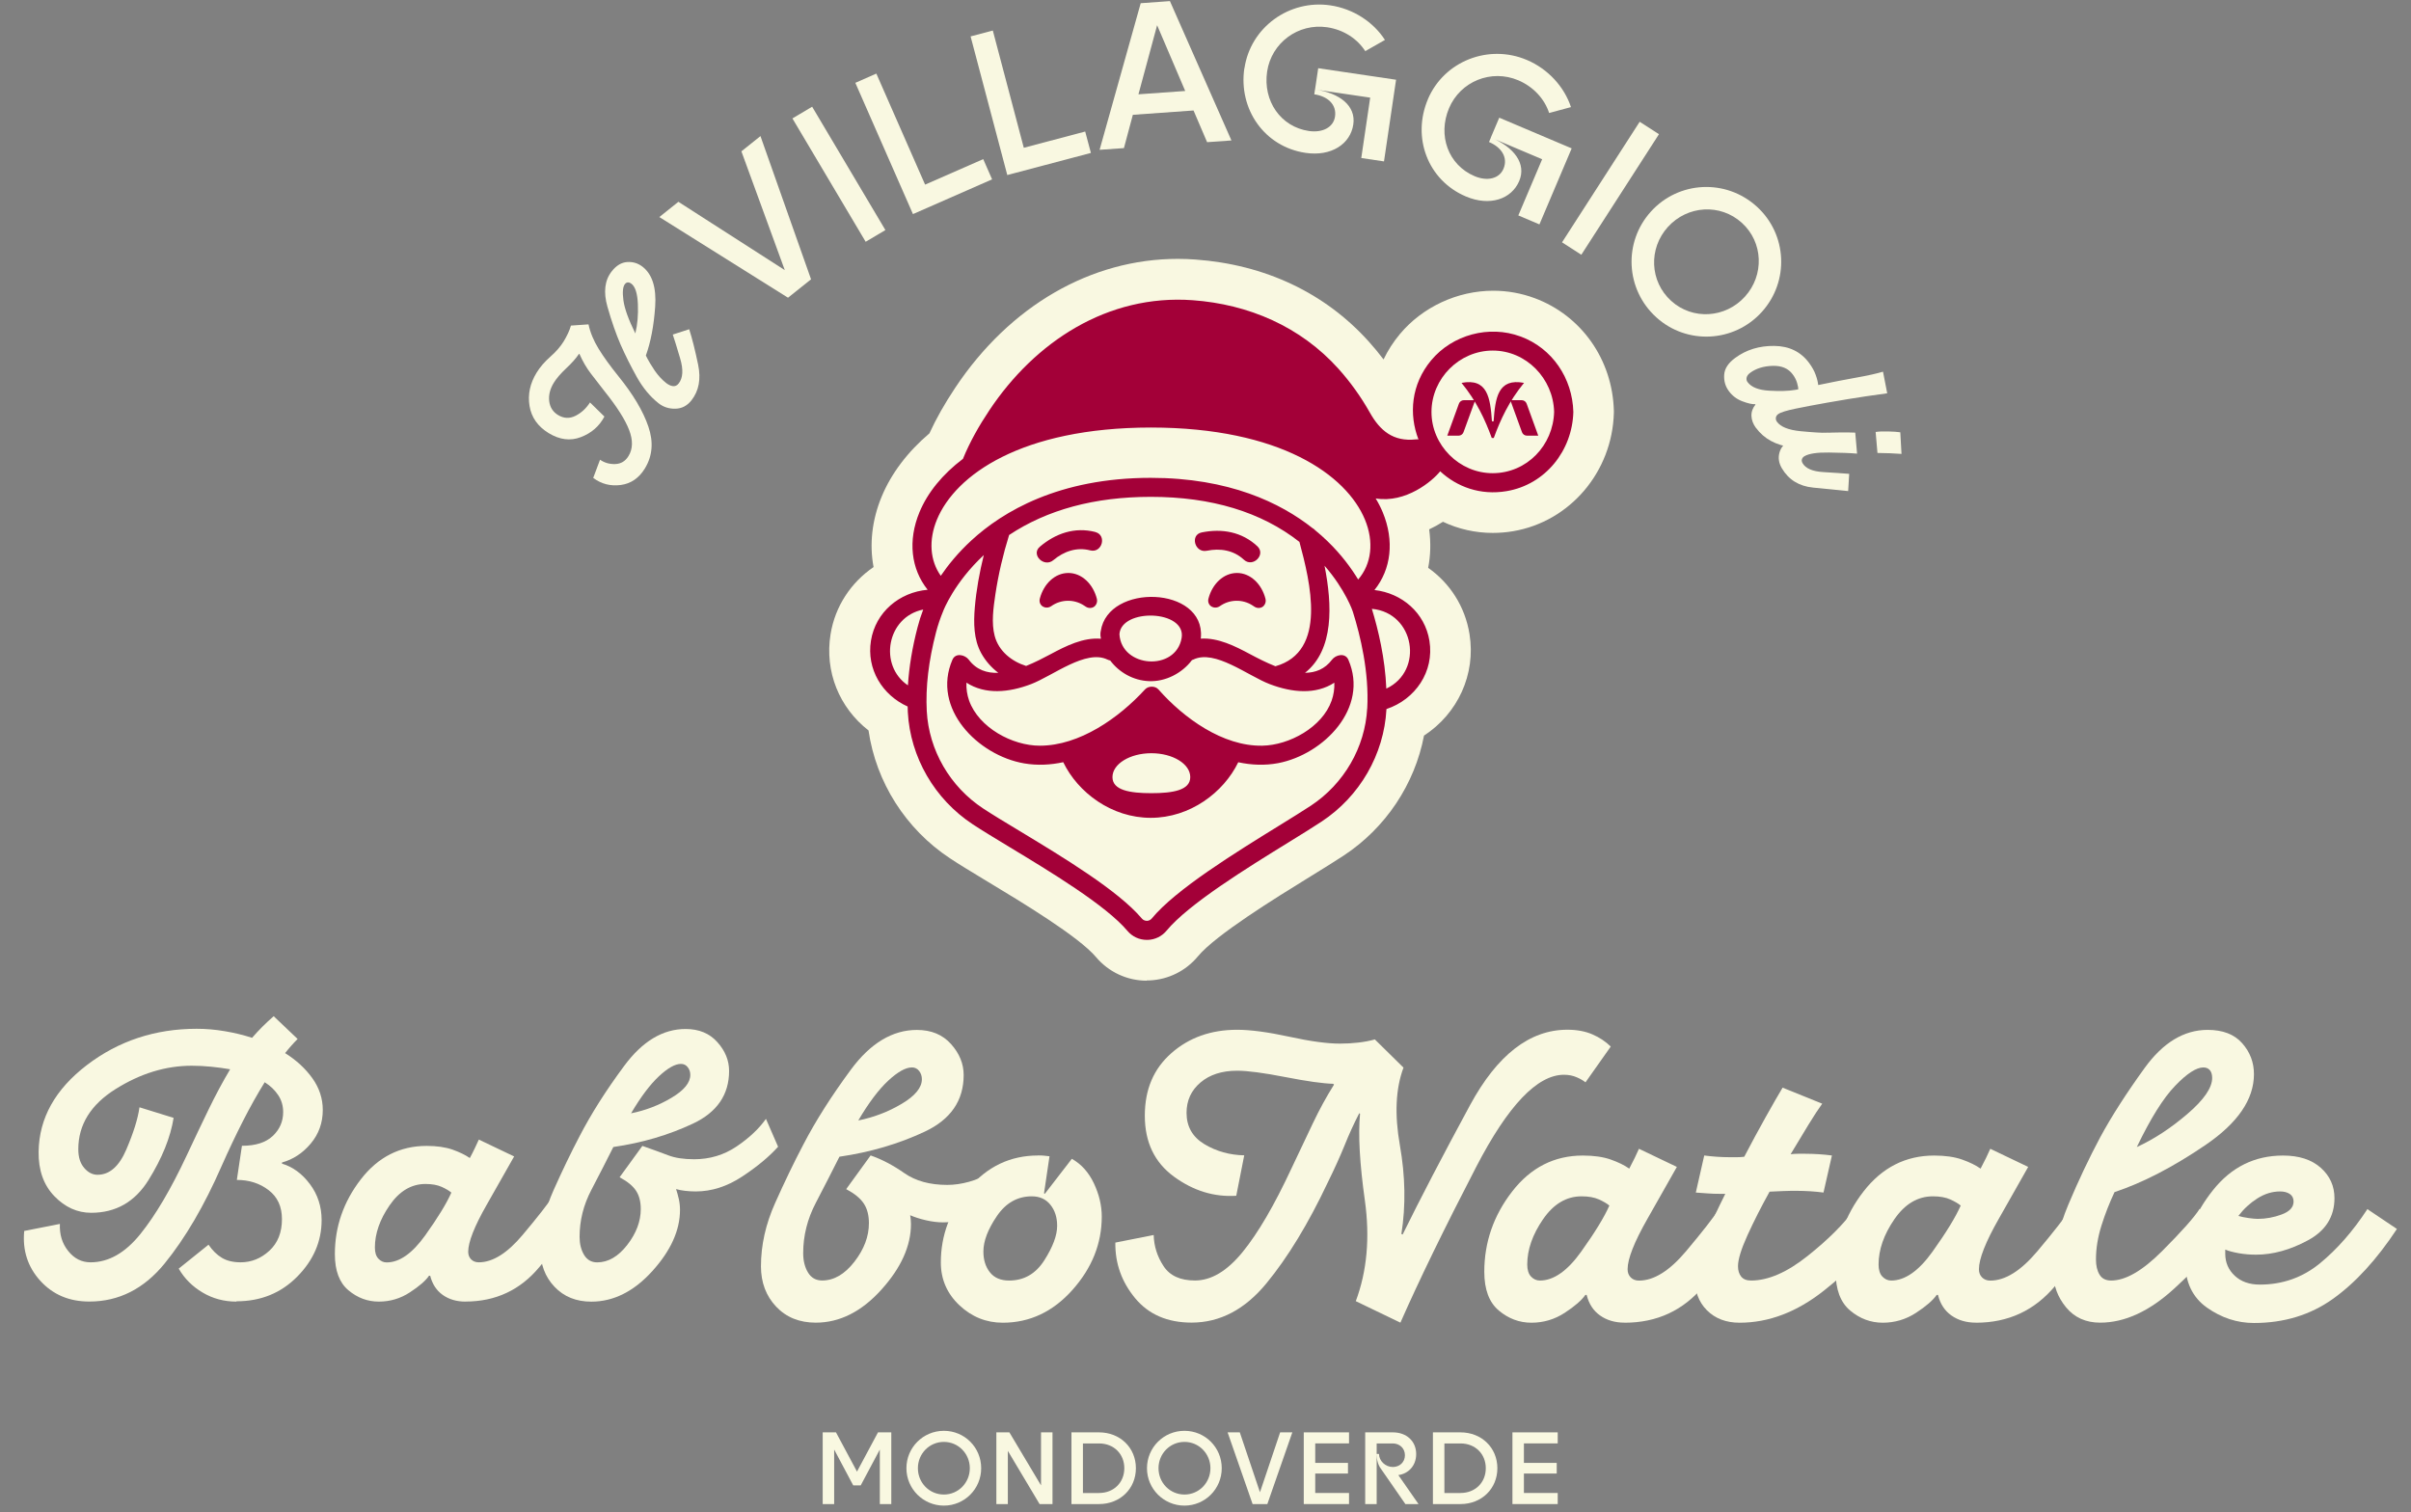
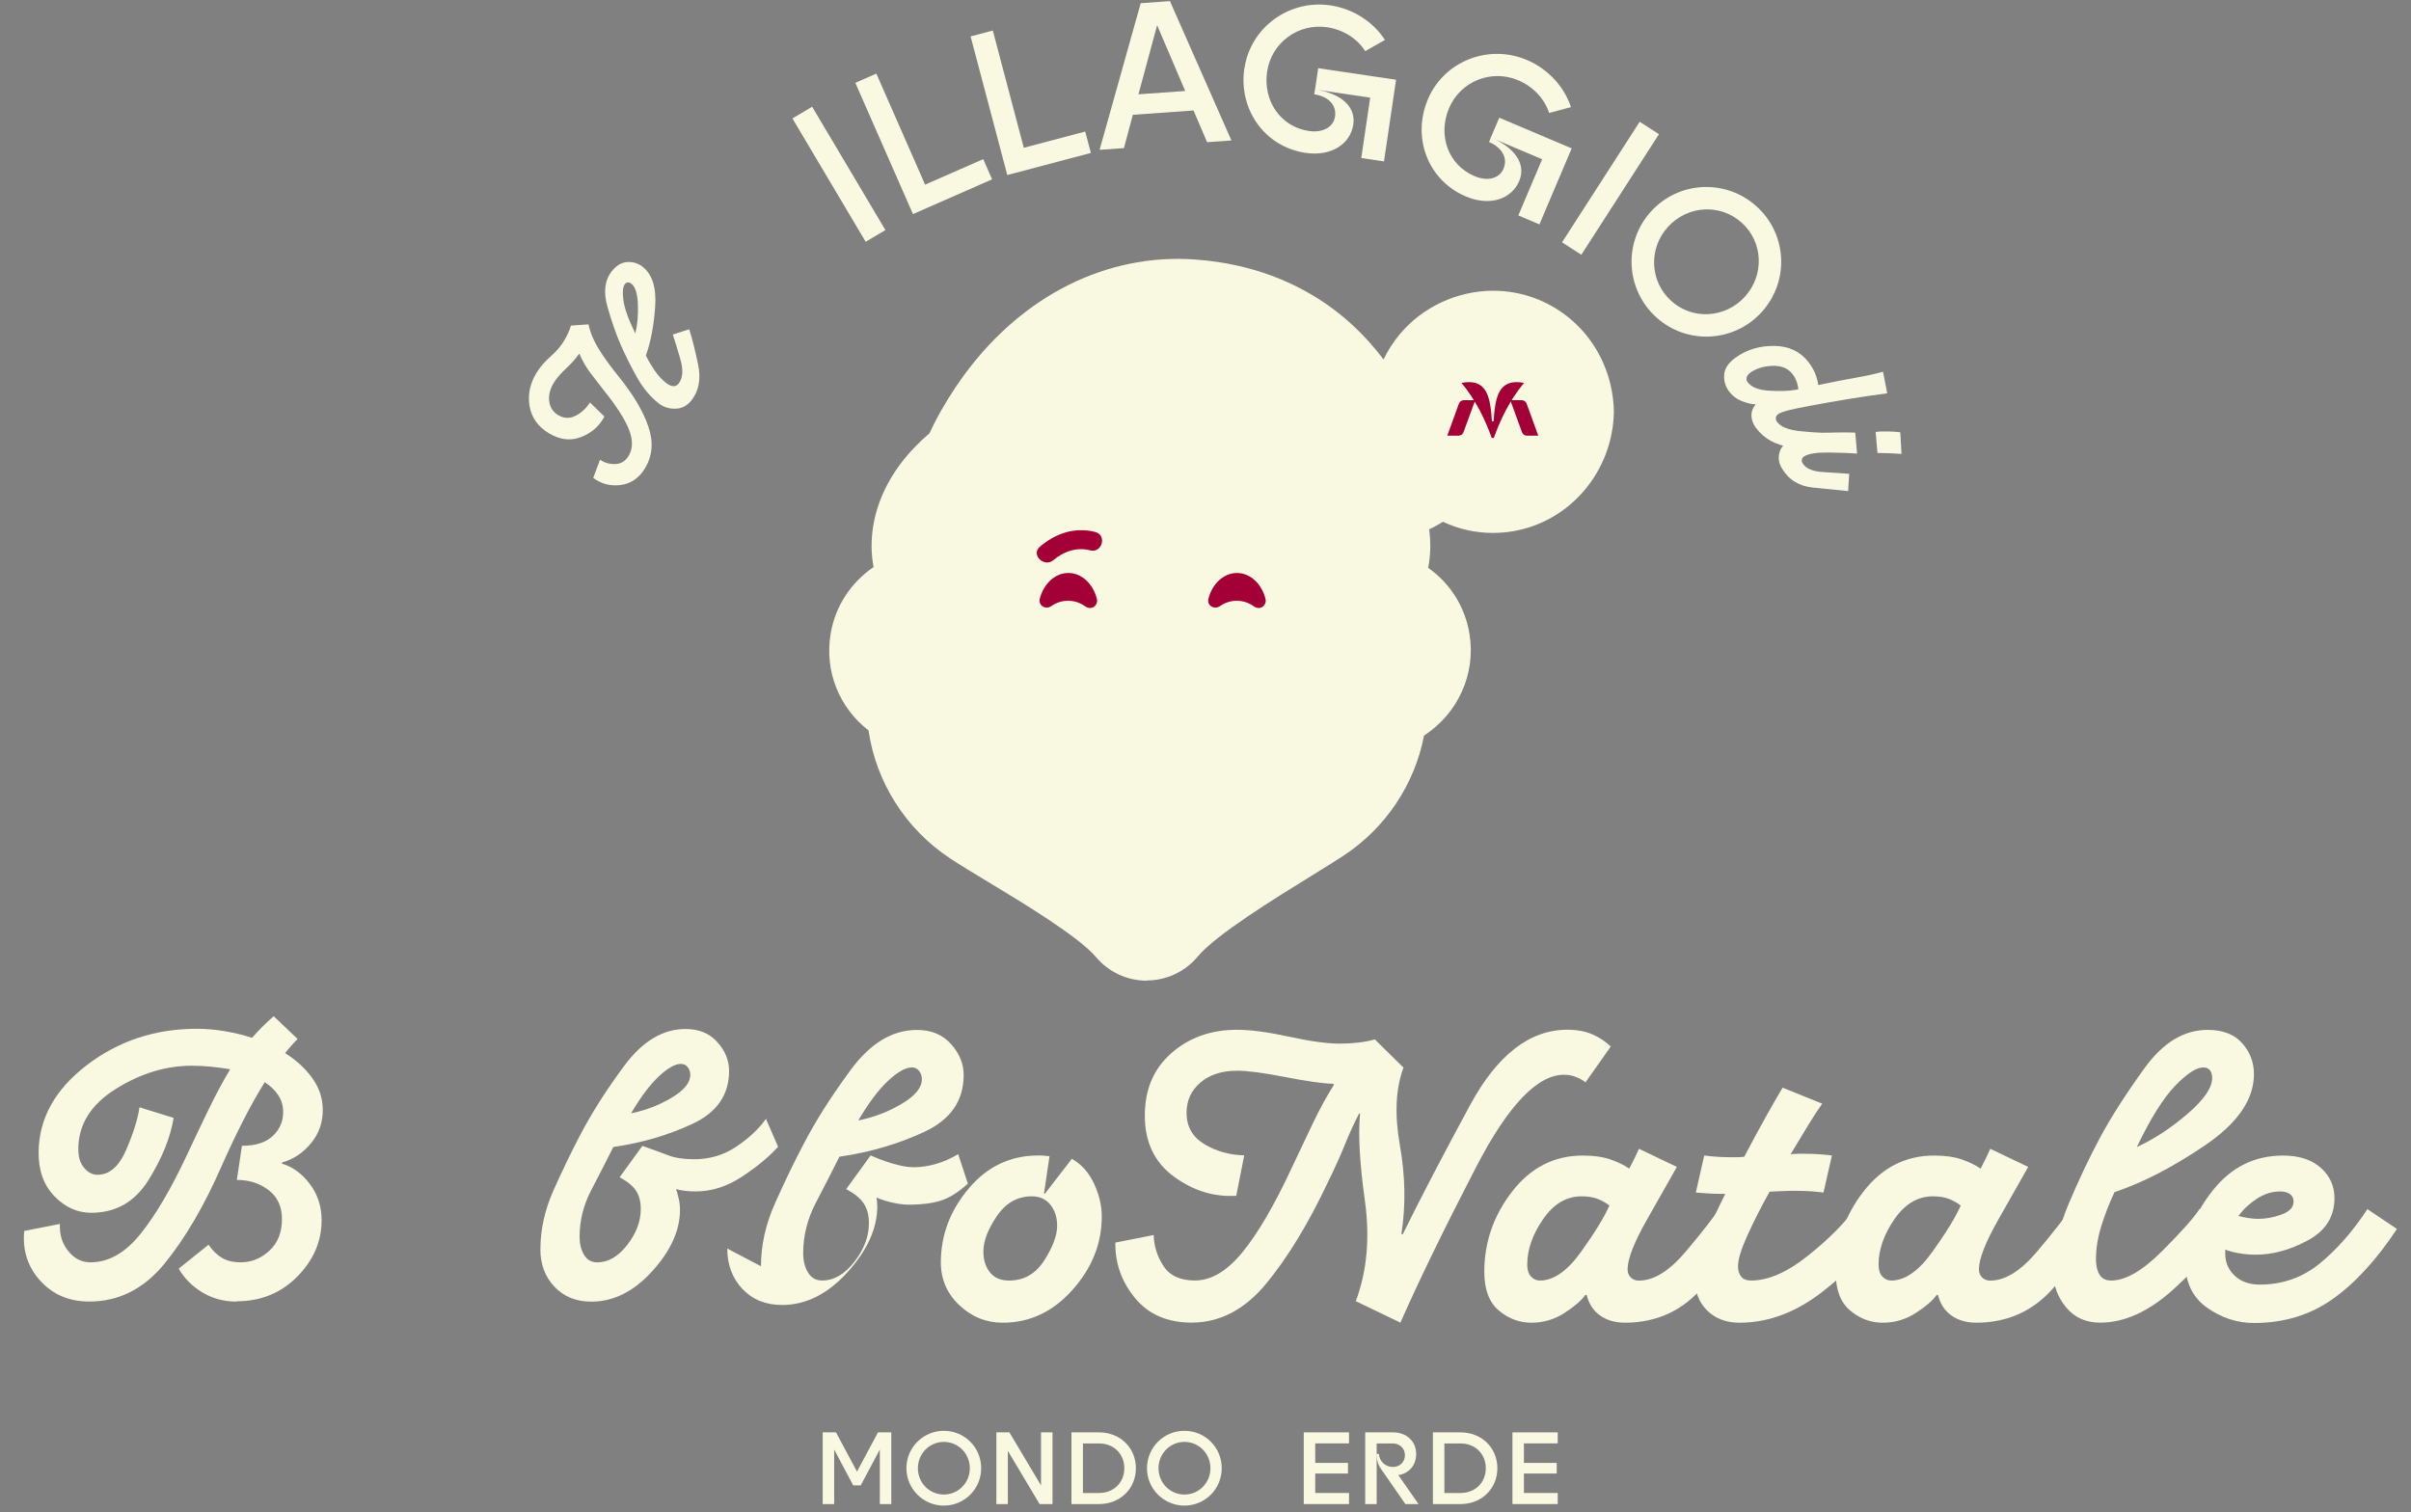
<svg xmlns="http://www.w3.org/2000/svg" id="Livello_1" data-name="Livello 1" viewBox="0 0 435.08 272.93">
  <rect x="0" y="0" width="435.08" height="272.93" fill="#808080" stroke="none" />
  <defs>
    <style>
      .cls-1 {
        fill: #f9f8e1;
      }

      .cls-1, .cls-2 {
        stroke-width: 0px;
      }

      .cls-2 {
        fill: #a30038;
      }
    </style>
  </defs>
  <g id="g36">
    <g id="g35">
      <path id="path2" class="cls-1" d="M42.66,234.91c-2.22,0-4.25-.54-6.09-1.63-1.84-1.09-3.28-2.52-4.32-4.32l5.38-4.32c.71,1.04,1.51,1.83,2.41,2.37s2.03.81,3.4.81c1.93,0,3.66-.7,5.17-2.09s2.27-3.29,2.27-5.7c0-2.27-.8-4.01-2.41-5.24-1.6-1.23-3.52-1.84-5.73-1.84l.92-6.16c2.45,0,4.31-.59,5.56-1.77,1.25-1.18,1.88-2.62,1.88-4.32,0-1.13-.3-2.15-.89-3.04-.59-.9-1.4-1.68-2.44-2.34-1.32,2.12-2.63,4.46-3.93,7.01-1.3,2.55-2.58,5.26-3.86,8.14-3.12,7.13-6.54,12.98-10.27,17.56s-8.26,6.87-13.59,6.87c-3.64,0-6.58-1.25-8.85-3.75-2.27-2.5-3.23-5.5-2.9-8.99l6.44-1.27c-.09,1.89.4,3.52,1.49,4.88,1.09,1.37,2.43,2.05,4.04,2.05,3.26,0,6.25-1.7,8.99-5.1,2.74-3.4,5.52-8.12,8.35-14.16,1.37-2.93,2.69-5.7,3.96-8.32s2.57-5.04,3.89-7.26c-1.09-.19-2.22-.34-3.4-.46-1.18-.12-2.36-.18-3.54-.18-4.67,0-9.25,1.4-13.73,4.21-4.48,2.81-6.73,6.43-6.73,10.87,0,1.42.35,2.54,1.06,3.36.71.83,1.51,1.24,2.41,1.24,2.17,0,3.9-1.52,5.2-4.57,1.3-3.04,2.09-5.58,2.37-7.61l6.16,1.91c-.57,3.54-2.08,7.28-4.53,11.22s-5.9,5.91-10.34,5.91c-2.5,0-4.72-1-6.66-3.01-1.93-2.01-2.88-4.68-2.83-8.04.09-6.04,3-11.24,8.71-15.61,5.71-4.36,12.32-6.55,19.82-6.55,1.65,0,3.33.14,5.03.43,1.7.28,3.35.68,4.96,1.2.61-.71,1.24-1.38,1.88-2.02s1.31-1.26,2.02-1.88l4.32,4.11c-.38.38-.76.78-1.13,1.2s-.76.87-1.13,1.35c2.03,1.27,3.67,2.79,4.92,4.53,1.25,1.75,1.88,3.66,1.88,5.73,0,2.31-.72,4.33-2.16,6.05s-3.17,2.87-5.2,3.43v.21c1.93.57,3.61,1.79,5.03,3.68s2.12,4.06,2.12,6.51c0,3.82-1.46,7.22-4.39,10.19s-6.58,4.46-10.97,4.46" />
-       <path id="path3" class="cls-1" d="M84,234.91c-1.6,0-2.97-.4-4.1-1.2s-1.89-1.96-2.27-3.47h-.21c-.61.9-1.77,1.9-3.47,3.01-1.7,1.11-3.56,1.66-5.59,1.66s-3.86-.68-5.49-2.05c-1.63-1.37-2.44-3.54-2.44-6.51,0-4.96,1.56-9.45,4.67-13.49,3.11-4.04,7.08-6.05,11.89-6.05,1.84,0,3.4.23,4.67.67,1.27.45,2.31.96,3.12,1.52.33-.61.64-1.21.92-1.81.28-.59.52-1.1.71-1.52l6.37,3.04c-1.09,1.94-2.74,4.85-4.96,8.74s-3.33,6.72-3.33,8.46c0,.57.18,1.03.53,1.38s.81.53,1.38.53c2.5,0,5.13-1.64,7.89-4.92s4.61-5.65,5.56-7.12l4.96,3.33c-1.56,2.27-4.06,5.46-7.5,9.59-3.45,4.13-7.88,6.2-13.31,6.2M69.77,227.84c2.31,0,4.62-1.62,6.94-4.85,2.31-3.23,3.89-5.82,4.74-7.75-.38-.33-.95-.67-1.73-1.03-.78-.35-1.76-.53-2.94-.53-2.55,0-4.71,1.29-6.48,3.86-1.77,2.57-2.65,5.11-2.65,7.61,0,.9.21,1.57.64,2.02.42.45.92.67,1.49.67" />
      <path id="path4" class="cls-1" d="M97.52,225.43c0-3.54.79-7.08,2.37-10.62s3.15-6.8,4.71-9.77c2.08-4.01,4.75-8.24,8.04-12.67,3.28-4.44,6.97-6.66,11.08-6.66,2.41,0,4.32.79,5.73,2.37,1.42,1.58,2.12,3.32,2.12,5.2,0,4.29-2.18,7.47-6.55,9.52-4.37,2.05-9.14,3.46-14.34,4.21-1.23,2.45-2.55,5.04-3.97,7.75s-2.12,5.53-2.12,8.46c0,1.27.27,2.36.81,3.26s1.33,1.35,2.37,1.35c1.98,0,3.79-1.05,5.42-3.15,1.63-2.1,2.44-4.26,2.44-6.48,0-1.32-.28-2.42-.85-3.29s-1.56-1.69-2.97-2.44l4.11-5.66c1.89.66,3.44,1.23,4.67,1.7,1.23.47,2.78.71,4.67.71,2.83,0,5.38-.77,7.65-2.3s4.04-3.2,5.31-4.99l2.19,5.03c-1.61,1.79-3.76,3.59-6.48,5.38-2.71,1.79-5.51,2.69-8.39,2.69-.66,0-1.3-.04-1.91-.11s-1.16-.18-1.63-.32c.19.57.35,1.17.5,1.81.14.64.21,1.29.21,1.95,0,3.68-1.66,7.36-4.99,11.04-3.33,3.68-7,5.52-11.01,5.52-2.74,0-4.96-.9-6.65-2.69-1.7-1.79-2.55-4.06-2.55-6.8M122.87,192.01c-1.04,0-2.36.74-3.96,2.23-1.6,1.49-3.28,3.72-5.03,6.69,2.59-.52,5.03-1.45,7.29-2.8,2.27-1.35,3.4-2.73,3.4-4.14,0-.52-.15-.98-.46-1.38-.31-.4-.72-.6-1.24-.6" />
-       <path id="path5" class="cls-1" d="M137.32,228.53c0-3.8.85-7.6,2.55-11.4,1.7-3.8,3.38-7.3,5.06-10.49,2.23-4.31,5.11-8.84,8.63-13.61,3.52-4.76,7.49-7.15,11.9-7.15,2.59,0,4.64.85,6.16,2.55s2.28,3.56,2.28,5.59c0,4.61-2.34,8.02-7.03,10.22s-9.82,3.71-15.39,4.52c-1.32,2.64-2.74,5.41-4.26,8.32-1.52,2.91-2.28,5.94-2.28,9.08,0,1.37.29,2.54.87,3.5s1.43,1.44,2.55,1.44c2.13,0,4.07-1.13,5.82-3.38,1.75-2.26,2.62-4.57,2.62-6.96,0-1.42-.3-2.6-.91-3.53-.61-.94-1.67-1.81-3.19-2.62l4.41-6.08c2.03.71,4.05,1.77,6.08,3.19s4.61,2.13,7.75,2.13c1.27,0,2.59-.19,3.95-.57,1.37-.38,2.74-.98,4.1-1.79l1.75,5.32c-1.72,1.57-3.37,2.6-4.94,3.08s-3.45.72-5.63.72c-.96,0-1.99-.13-3.08-.38s-2.04-.56-2.85-.91c.05.25.09.52.11.8s.04.54.04.8c0,3.95-1.79,7.91-5.36,11.86s-7.51,5.93-11.82,5.93c-2.94,0-5.32-.96-7.15-2.89-1.82-1.93-2.74-4.36-2.74-7.3M164.54,192.65c-1.12,0-2.54.8-4.26,2.39-1.72,1.6-3.52,3.99-5.4,7.18,2.79-.56,5.4-1.56,7.83-3,2.43-1.44,3.65-2.93,3.65-4.45,0-.56-.16-1.05-.49-1.48s-.77-.65-1.33-.65" />
+       <path id="path5" class="cls-1" d="M137.32,228.53c0-3.8.85-7.6,2.55-11.4,1.7-3.8,3.38-7.3,5.06-10.49,2.23-4.31,5.11-8.84,8.63-13.61,3.52-4.76,7.49-7.15,11.9-7.15,2.59,0,4.64.85,6.16,2.55s2.28,3.56,2.28,5.59c0,4.61-2.34,8.02-7.03,10.22s-9.82,3.71-15.39,4.52c-1.32,2.64-2.74,5.41-4.26,8.32-1.52,2.91-2.28,5.94-2.28,9.08,0,1.37.29,2.54.87,3.5s1.43,1.44,2.55,1.44c2.13,0,4.07-1.13,5.82-3.38,1.75-2.26,2.62-4.57,2.62-6.96,0-1.42-.3-2.6-.91-3.53-.61-.94-1.67-1.81-3.19-2.62l4.41-6.08s4.61,2.13,7.75,2.13c1.27,0,2.59-.19,3.95-.57,1.37-.38,2.74-.98,4.1-1.79l1.75,5.32c-1.72,1.57-3.37,2.6-4.94,3.08s-3.45.72-5.63.72c-.96,0-1.99-.13-3.08-.38s-2.04-.56-2.85-.91c.05.25.09.52.11.8s.04.54.04.8c0,3.95-1.79,7.91-5.36,11.86s-7.51,5.93-11.82,5.93c-2.94,0-5.32-.96-7.15-2.89-1.82-1.93-2.74-4.36-2.74-7.3M164.54,192.65c-1.12,0-2.54.8-4.26,2.39-1.72,1.6-3.52,3.99-5.4,7.18,2.79-.56,5.4-1.56,7.83-3,2.43-1.44,3.65-2.93,3.65-4.45,0-.56-.16-1.05-.49-1.48s-.77-.65-1.33-.65" />
      <path id="path6" class="cls-1" d="M187.34,208.53c.35,0,.71,0,1.06.04.35.03.68.06.99.11l-.99,6.69.15.08,4.87-6.31c1.72.96,3.05,2.45,3.99,4.45s1.41,3.99,1.41,5.97c0,4.87-1.76,9.27-5.28,13.23-3.52,3.95-7.72,5.93-12.58,5.93-2.99,0-5.6-1.05-7.83-3.15-2.23-2.1-3.35-4.68-3.35-7.72,0-4.92,1.67-9.36,5.02-13.34,3.34-3.98,7.53-5.97,12.54-5.97M186.2,215.91c-2.59,0-4.69,1.19-6.31,3.57s-2.43,4.51-2.43,6.39c0,1.52.39,2.77,1.18,3.76.79.99,1.94,1.48,3.46,1.48,2.69,0,4.8-1.22,6.35-3.65s2.32-4.51,2.32-6.23c0-1.52-.41-2.79-1.22-3.8-.81-1.01-1.93-1.52-3.35-1.52" />
      <path id="path7" class="cls-1" d="M252.72,238.71l-8.06-3.88c2.03-5.42,2.57-11.48,1.64-18.17-.94-6.69-1.23-11.91-.87-15.66l-.15-.08c-.96,1.87-1.84,3.79-2.62,5.74-.79,1.95-1.81,4.22-3.08,6.8-3.5,7.4-7.18,13.46-11.06,18.17-3.88,4.71-8.38,7.07-13.49,7.07-4.36,0-7.75-1.47-10.19-4.41-2.43-2.94-3.62-6.28-3.57-10.03l6.92-1.37c.05,2.03.65,3.9,1.79,5.63s3.03,2.58,5.66,2.58c2.94,0,5.8-1.71,8.59-5.13s5.73-8.45,8.82-15.09c1.37-2.89,2.65-5.59,3.84-8.1,1.19-2.51,2.47-4.85,3.84-7.03l-.15-.15c-1.88-.05-4.76-.46-8.67-1.22-3.9-.76-6.79-1.14-8.67-1.14-2.74,0-4.94.71-6.61,2.13s-2.51,3.24-2.51,5.47c0,2.48,1.08,4.37,3.23,5.66,2.15,1.29,4.55,1.96,7.18,2.01l-1.44,7.3c-4,.25-7.75-.9-11.25-3.46-3.5-2.56-5.25-6.22-5.25-10.99s1.6-8.48,4.79-11.29c3.19-2.81,7.15-4.22,11.86-4.22,2.43,0,5.56.42,9.39,1.25,3.83.84,6.88,1.25,9.16,1.25,1.11,0,2.23-.06,3.34-.19s2.1-.32,2.97-.57l5.17,5.09c-1.42,3.8-1.63,8.48-.65,14.03s1.08,10.88.27,16l.23.08c3.19-6.49,7.25-14.27,12.16-23.34,4.92-9.07,10.77-13.61,17.56-13.61,1.72,0,3.23.28,4.52.84,1.29.56,2.39,1.29,3.31,2.2l-4.56,6.46c-.35-.3-.87-.61-1.56-.91-.68-.3-1.46-.46-2.32-.46-4.82,0-10.1,5.55-15.85,16.65-5.75,11.1-10.3,20.45-13.65,28.05" />
      <path id="path8" class="cls-1" d="M293.16,238.71c-1.72,0-3.19-.43-4.41-1.29s-2.03-2.1-2.43-3.72h-.23c-.66.96-1.9,2.04-3.72,3.23s-3.83,1.79-6.01,1.79-4.14-.73-5.89-2.2-2.62-3.8-2.62-6.99c0-5.32,1.67-10.15,5.02-14.48,3.35-4.33,7.6-6.5,12.77-6.5,1.98,0,3.65.24,5.02.72s2.48,1.03,3.35,1.64c.35-.66.68-1.3.99-1.94.3-.63.56-1.18.76-1.64l6.84,3.27c-1.17,2.08-2.94,5.21-5.32,9.39s-3.57,7.21-3.57,9.08c0,.61.19,1.1.57,1.48.38.38.87.57,1.48.57,2.69,0,5.51-1.76,8.48-5.28,2.96-3.52,4.95-6.07,5.97-7.64l5.32,3.57c-1.67,2.43-4.36,5.87-8.06,10.3-3.7,4.44-8.46,6.65-14.29,6.65M277.88,231.11c2.48,0,4.97-1.74,7.45-5.21s4.18-6.25,5.09-8.32c-.41-.35-1.03-.72-1.86-1.1-.84-.38-1.89-.57-3.15-.57-2.74,0-5.06,1.38-6.96,4.14s-2.85,5.49-2.85,8.17c0,.96.23,1.69.68,2.17.46.48.99.72,1.6.72" />
      <path id="path9" class="cls-1" d="M339.99,221.76c-2.38,3.6-6.01,7.32-10.87,11.18-4.87,3.85-9.93,5.78-15.2,5.78-2.43,0-4.4-.75-5.89-2.24-1.5-1.49-2.24-3.51-2.24-6.04,0-1.82.57-4.07,1.71-6.73,1.14-2.66,2.42-5.41,3.84-8.25h-1.06c-.71,0-1.43-.02-2.17-.08-.74-.05-1.43-.1-2.09-.15l1.52-6.69c.76.1,1.52.18,2.28.23s1.52.08,2.28.08h1.33c.43,0,.87-.02,1.33-.08,1.27-2.43,2.55-4.8,3.84-7.11s2.32-4.09,3.08-5.36l7.15,2.89c-.66.91-1.5,2.19-2.51,3.84s-2.08,3.41-3.19,5.28c.46-.05.9-.08,1.33-.08h1.33c.81,0,1.62.03,2.43.08s1.6.13,2.36.23l-1.52,6.69c-.76-.1-1.55-.18-2.36-.23s-1.62-.08-2.43-.08-1.64,0-2.47.04c-.84.03-1.66.06-2.47.11-1.52,2.74-2.85,5.36-3.99,7.87-1.14,2.51-1.71,4.37-1.71,5.59,0,.76.19,1.38.57,1.86s.98.72,1.79.72c3.09,0,6.5-1.48,10.22-4.45,3.72-2.96,6.55-5.79,8.48-8.48l5.32,3.57h-.02Z" />
      <path id="path10" class="cls-1" d="M356.56,238.71c-1.72,0-3.19-.43-4.41-1.29s-2.03-2.1-2.43-3.72h-.23c-.66.96-1.9,2.04-3.72,3.23s-3.83,1.79-6.01,1.79-4.14-.73-5.89-2.2-2.62-3.8-2.62-6.99c0-5.32,1.67-10.15,5.02-14.48,3.35-4.33,7.6-6.5,12.77-6.5,1.98,0,3.65.24,5.02.72s2.48,1.03,3.35,1.64c.35-.66.68-1.3.99-1.94.3-.63.56-1.18.76-1.64l6.84,3.27c-1.17,2.08-2.94,5.21-5.32,9.39s-3.57,7.21-3.57,9.08c0,.61.19,1.1.57,1.48.38.38.87.57,1.48.57,2.69,0,5.51-1.76,8.48-5.28,2.96-3.52,4.95-6.07,5.97-7.64l5.32,3.57c-1.67,2.43-4.36,5.87-8.06,10.3-3.7,4.44-8.46,6.65-14.29,6.65M341.28,231.11c2.48,0,4.97-1.74,7.45-5.21s4.18-6.25,5.09-8.32c-.41-.35-1.03-.72-1.86-1.1-.84-.38-1.89-.57-3.15-.57-2.74,0-5.06,1.38-6.96,4.14s-2.85,5.49-2.85,8.17c0,.96.23,1.69.68,2.17.46.48.99.72,1.6.72" />
      <path id="path11" class="cls-1" d="M378.99,238.71c-2.58,0-4.64-.92-6.16-2.77s-2.28-3.91-2.28-6.2c0-3.95.9-8.07,2.7-12.35,1.8-4.28,3.71-8.32,5.74-12.13,2.03-3.75,4.7-7.92,8.02-12.51,3.32-4.59,7.11-6.88,11.37-6.88,2.74,0,4.81.8,6.23,2.4,1.42,1.6,2.13,3.46,2.13,5.59,0,4.56-2.93,8.83-8.78,12.81s-11.32,6.8-16.38,8.48c-.91,1.93-1.7,3.94-2.36,6.04-.66,2.1-.99,4.14-.99,6.12,0,1.11.21,2.03.65,2.74.43.71,1.13,1.06,2.09,1.06,2.59,0,5.64-1.76,9.16-5.28s5.79-6.07,6.8-7.64l5.32,3.57c-2.03,2.99-5.3,6.56-9.81,10.72s-9,6.23-13.46,6.23M397.61,192.65c-1.27,0-2.97,1.1-5.09,3.31-2.13,2.2-4.44,5.89-6.92,11.06,3.09-1.42,6.13-3.41,9.12-5.97s4.48-4.73,4.48-6.5c0-.61-.14-1.08-.42-1.41s-.67-.49-1.18-.49" />
      <path id="path12" class="cls-1" d="M432.54,221.8c-3.65,5.53-7.51,9.74-11.57,12.63s-8.8,4.34-14.23,4.34c-3.04,0-5.87-.93-8.49-2.78-2.61-1.85-3.92-4.61-3.92-8.26,0-4.41,1.66-8.71,4.99-12.9,3.32-4.19,7.55-6.28,12.67-6.28,2.89,0,5.16.74,6.81,2.21s2.47,3.3,2.47,5.48c0,3.35-1.6,5.89-4.79,7.61-3.2,1.73-6.32,2.59-9.36,2.59-1.12,0-2.17-.09-3.16-.27s-1.79-.39-2.4-.65v.76c0,1.57.57,2.89,1.71,3.96,1.14,1.07,2.65,1.6,4.53,1.6,4.11,0,7.72-1.28,10.85-3.84,3.12-2.56,5.97-5.82,8.56-9.78l5.33,3.58h0ZM407.42,219.98c1.47,0,2.92-.27,4.34-.8,1.42-.53,2.13-1.31,2.13-2.32,0-.61-.23-1.07-.68-1.37-.46-.31-1.04-.46-1.75-.46-1.42,0-2.79.42-4.11,1.26-1.32.84-2.46,1.89-3.42,3.16.51.15,1.11.28,1.83.38.71.1,1.27.15,1.67.15" />
      <polygon id="polygon12" class="cls-1" points="148.46 258.51 150.86 258.51 154.65 265.59 158.44 258.51 160.84 258.51 160.84 271.45 158.77 271.45 158.77 261.61 155.32 268.08 153.97 268.08 150.53 261.61 150.53 271.45 148.46 271.45 148.46 258.51" />
      <path id="path13" class="cls-1" d="M163.57,264.98c0-3.73,3.01-6.75,6.76-6.75s6.73,3.01,6.73,6.75-3.01,6.75-6.73,6.75-6.76-3.01-6.76-6.75M170.33,269.73c2.61,0,4.68-2.13,4.68-4.75s-2.07-4.75-4.68-4.75-4.69,2.12-4.69,4.75,2.07,4.75,4.69,4.75" />
      <polygon id="polygon13" class="cls-1" points="179.8 258.51 182.15 258.51 187.86 268.08 187.86 258.51 189.93 258.51 189.93 271.45 187.6 271.45 181.87 261.85 181.87 271.45 179.8 271.45 179.8 258.51" />
      <path id="path14" class="cls-1" d="M193.35,258.51h4.99c3.79,0,6.64,2.77,6.64,6.47s-2.85,6.47-6.64,6.47h-4.99v-12.94ZM198.34,269.45c2.66,0,4.55-1.9,4.55-4.47s-1.89-4.47-4.55-4.47h-2.92v8.95h2.92Z" />
      <path id="path15" class="cls-1" d="M206.98,264.98c0-3.73,3.01-6.75,6.76-6.75s6.73,3.01,6.73,6.75-3.01,6.75-6.73,6.75-6.76-3.01-6.76-6.75M213.75,269.73c2.61,0,4.68-2.13,4.68-4.75s-2.07-4.75-4.68-4.75-4.69,2.12-4.69,4.75,2.07,4.75,4.69,4.75" />
-       <polygon id="polygon15" class="cls-1" points="221.53 258.51 223.73 258.51 227.37 269.32 231.01 258.51 233.21 258.51 228.7 271.45 226.04 271.45 221.53 258.51" />
      <polygon id="polygon16" class="cls-1" points="235.27 258.51 243.44 258.51 243.44 260.5 237.34 260.5 237.34 264.02 243.25 264.02 243.25 265.94 237.34 265.94 237.34 269.45 243.44 269.45 243.44 271.45 235.27 271.45 235.27 258.51" />
      <path id="path16" class="cls-1" d="M246.38,258.51h4.99c2.42,0,4.19,1.57,4.19,3.92,0,2.07-1.37,3.53-3.22,3.79l3.64,5.23h-2.37l-4.42-6.38c-.5-.67-.76-1.57-.76-2.66h.42c0,1.22,1.13,2.35,2.5,2.35,1.2,0,2.18-.85,2.18-2.12s-.98-2.13-2.18-2.13h-2.92v10.94h-2.07v-12.94h.02Z" />
      <path id="path17" class="cls-1" d="M258.58,258.51h4.99c3.79,0,6.64,2.77,6.64,6.47s-2.85,6.47-6.64,6.47h-4.99v-12.94ZM263.57,269.45c2.66,0,4.55-1.9,4.55-4.47s-1.89-4.47-4.55-4.47h-2.92v8.95h2.92Z" />
      <polygon id="polygon17" class="cls-1" points="272.93 258.51 281.1 258.51 281.1 260.5 275 260.5 275 264.02 280.92 264.02 280.92 265.94 275 265.94 275 269.45 281.1 269.45 281.1 271.45 272.93 271.45 272.93 258.51" />
      <path id="path18" class="cls-1" d="M206.93,176.99c-3.53,0-6.86-1.55-9.14-4.25-3.13-3.71-13.4-9.91-19.54-13.61l-.71-.43c-2.39-1.45-4.45-2.69-6.09-3.78-8.01-5.28-13.37-13.76-14.72-23.09-5.26-4.09-7.95-10.61-6.85-17.37.81-5.04,3.7-9.35,7.76-12.12-.77-4.08-.3-8.47,1.46-12.71,1.73-4.18,4.69-8.09,8.62-11.42,1.21-2.65,2.74-5.35,4.65-8.22,9.84-14.79,24.49-23.27,40.18-23.27,1.05,0,2.12.04,3.17.12,12.57.91,23.38,6.02,31.27,14.79.94,1.04,1.83,2.12,2.68,3.24.77-1.61,1.75-3.14,2.94-4.57,4.09-4.9,10.39-7.83,16.85-7.83,2.57,0,5.07.45,7.45,1.33,8.46,3.13,14.08,11.11,14.32,20.33v.38c-.28,10.64-7.92,19.62-18.17,21.36-1.23.21-2.47.31-3.68.31-3.13,0-6.19-.69-8.99-2.01-.77.49-1.6.95-2.49,1.37.32,2.36.26,4.7-.18,6.94,3.92,2.76,6.66,6.98,7.46,11.96,1.18,7.3-2.16,14.38-8.21,18.32-1.67,8.75-6.89,16.64-14.48,21.64-1.62,1.07-3.68,2.34-6,3.77-6.41,3.95-17.13,10.57-20.34,14.45-2.16,2.6-5.31,4.17-8.68,4.32-.19,0-.37,0-.54,0" />
      <path id="path19" class="cls-2" d="M192.79,103.41c-2.41,0-4.45,1.95-5.15,4.64-.07.28-.05.55.03.79.29.81,1.33,1.06,2.03.56,1.75-1.25,4.1-1.3,5.9-.13l.35.23c.52.34,1.24.3,1.66-.15.3-.32.45-.79.33-1.27-.69-2.7-2.74-4.67-5.15-4.67" />
      <path id="path20" class="cls-2" d="M223.22,103.41c-2.41,0-4.45,1.95-5.15,4.64-.07.28-.05.55.03.79.29.81,1.33,1.06,2.03.56,1.75-1.25,4.1-1.3,5.9-.13l.35.23c.52.34,1.24.3,1.66-.15.3-.32.45-.79.33-1.27-.69-2.7-2.74-4.67-5.15-4.67" />
      <path id="path21" class="cls-2" d="M197.65,96.01c-3.7-.94-7.14.24-9.99,2.65-1.7,1.42.75,3.85,2.43,2.43,1.9-1.59,4.21-2.39,6.65-1.76,2.14.55,3.06-2.76.91-3.31" />
-       <path id="path22" class="cls-2" d="M224.46,101.01c1.62,1.51,4.05-.92,2.43-2.43-2.79-2.6-6.37-3.23-10.03-2.49-2.17.44-1.25,3.75.91,3.31,2.42-.49,4.84-.11,6.69,1.61" />
-       <path id="path23" class="cls-2" d="M274.36,60.72c-5.65-2.09-12.24-.31-16.09,4.3-3.64,4.37-4.05,9.75-2.3,14.29-.14-.02-.29-.03-.46-.01-4.09.45-6.48-1.58-8.3-4.82-1.6-2.84-3.51-5.51-5.68-7.93-6.83-7.6-16.2-11.64-26.32-12.37-15.34-1.1-28.43,7.48-36.69,19.89-1.83,2.74-3.5,5.67-4.75,8.74-3.67,2.77-6.38,6.08-7.85,9.64-2.11,5.1-1.54,10.22,1.48,13.99-5.08.44-9.4,4.02-10.23,9.19-.83,5.14,2.05,9.83,6.62,11.88,0,.33.02.67.03,1,.44,8.14,4.82,15.72,11.72,20.26,1.68,1.11,3.94,2.47,6.54,4.05,7.37,4.45,17.46,10.54,21.36,15.17.88,1.05,2.15,1.64,3.52,1.64h.16c1.32-.04,2.55-.65,3.38-1.65,3.98-4.82,14.48-11.3,22.15-16.03,2.31-1.42,4.29-2.65,5.82-3.66,6.9-4.54,11.28-12.12,11.72-20.26v-.06c5.21-1.73,8.66-6.76,7.76-12.32-.82-5.07-4.99-8.61-9.92-9.16,3.03-3.77,3.61-8.91,1.5-14.02-.35-.85-.78-1.69-1.28-2.51,5.44.89,10.22-3.12,11.64-4.9,3.03,2.81,7.24,4.38,11.99,3.58,7-1.18,11.86-7.32,12.04-14.29-.16-6.06-3.77-11.49-9.52-13.62M165.58,113.21c-.96,3.67-1.53,7.17-1.74,10.48-5.33-3.58-3.82-12.36,2.76-13.68-.41,1.07-.75,2.15-1.02,3.2M246.72,127.83c-.38,7.06-4.19,13.63-10.17,17.58-1.48.97-3.45,2.19-5.73,3.6-7.87,4.86-18.66,11.51-22.99,16.77-.21.25-.52.4-.85.41-.35,0-.7-.14-.93-.42-4.27-5.05-14.21-11.06-22.21-15.89-2.58-1.55-4.8-2.9-6.43-3.97-5.99-3.95-9.79-10.52-10.17-17.58-.23-4.29.33-9.08,1.68-14.25.33-1.25.76-2.54,1.3-3.83l.02-.05s1.93-5.04,7.29-10.02c-.77,3.12-1.35,6.29-1.62,9.46-.23,2.79-.22,5.74,1.16,8.25.78,1.41,1.84,2.59,3.08,3.54-2.04.08-3.94-.52-5.32-2.36-.67-.9-2.39-1.32-2.96,0-3.81,8.8,4.62,17.27,12.93,18.7,2.36.41,4.74.29,7.07-.21,2.64,5.47,8.71,10.04,15.79,10.04s13.14-4.56,15.79-10.03c2.38.51,4.8.61,7.2.16,8.2-1.57,16.45-9.94,12.67-18.66-.57-1.32-2.29-.9-2.96,0-1.28,1.7-2.99,2.34-4.86,2.36,5.26-4.17,4.92-12.27,3.52-19.33,3.79,4.35,5.1,8.24,5.1,8.27,1.38,4.38,2.96,10.96,2.61,17.48M209.05,124.43c-.59-.68-1.84-.66-2.43,0-4.68,5.12-11.81,10.16-18.98,10.15-4.97,0-11.01-3.26-12.76-8.14-.36-1.03-.53-2.14-.48-3.24,3.36,2.19,7.63,1.81,11.66.27,3.95-1.51,9.91-6.33,13.79-4.43.17.08.33.13.49.16,1.61,2.15,4.16,3.61,6.97,3.73,2.96.14,5.99-1.4,7.79-3.8.08-.02.16-.05.24-.09,3.88-1.9,9.83,2.92,13.79,4.43,4.04,1.54,8.29,1.93,11.66-.26.04,1.09-.12,2.2-.49,3.24-1.69,4.8-7.63,8.04-12.51,8.13-7.13.13-14.18-4.99-18.73-10.14M214.79,140.25c0,2.38-3.14,2.9-7.02,2.9s-7.02-.52-7.02-2.9,3.15-4.31,7.02-4.31,7.02,1.93,7.02,4.31M202.01,114.46c.31-4.75,12.11-4.42,11.22.7-1.06,6.06-10.86,5.38-11.22-.7M230.17,120.25c-1.68-.66-3.27-1.49-4.55-2.17-2.78-1.49-5.83-3.02-8.94-2.82,0-.07.02-.15.03-.22.74-9.27-16.78-9.82-18.07-1.14-.04.17-.07.36-.06.57,0,.21,0,.4.06.57,0,.08,0,.16.02.24-3.16-.27-6.27,1.28-9.1,2.8-1.24.66-2.77,1.46-4.39,2.11-2.61-.82-4.94-2.67-5.67-5.41-.63-2.36-.23-5.12.12-7.49.54-3.62,1.39-7.23,2.48-10.73,6.87-4.57,15.44-6.89,25.57-6.89,10.94,0,19.94,2.73,26.82,8.13,1.95,7.25,5.07,19.77-4.31,22.44M245.09,104.59c-1.23-2.02-3.01-4.48-5.55-6.93-.68-.66-1.43-1.33-2.25-2-.12-.15-.27-.26-.43-.34-5.76-4.56-15.04-9.08-29.21-9.08-16.6,0-26.74,6.13-32.33,11.27-2.45,2.25-4.26,4.51-5.55,6.41-1.95-2.75-2.23-6.43-.69-10.15,3.32-8.02,15.21-16.59,38.62-16.61,23.4.02,35.29,8.6,38.61,16.61,1.67,4.03,1.2,8.02-1.22,10.82M250.17,124.28c-.22-5.44-1.45-10.61-2.61-14.4,7.74.71,9.44,11.19,2.61,14.4M269.38,85.4c-6.02.02-11.08-5.05-11.06-11.07.02-6.03,5.02-11.06,11.06-11.06s10.91,5.04,11.07,11.06c-.16,6.04-4.91,11.05-11.07,11.07" />
      <path id="path24" class="cls-2" d="M269.2,79.05h.36c1.21-3.32,2.74-6.64,5.46-9.95-4.71-.9-5.19,2.71-5.49,6.94h-.3c-.3-4.22-.78-7.84-5.49-6.94,2.72,3.32,4.25,6.64,5.46,9.95" />
      <path id="path25" class="cls-2" d="M263.27,72.85c.14-.38.5-.63.91-.63h2.03l-2.11,5.78c-.14.38-.5.63-.9.63h-2.03l2.1-5.78h0Z" />
      <path id="path26" class="cls-2" d="M277.59,78.63h-2.03c-.41,0-.77-.25-.91-.63l-2.1-5.78h2.03c.41,0,.77.25.91.63l2.1,5.78Z" />
      <path id="path27" class="cls-1" d="M116.37,84.55c-1.07,1.74-2.52,2.74-4.36,2.98-1.84.24-3.49-.18-4.96-1.28l1.23-3.28c.82.56,1.73.82,2.76.78,1.02-.04,1.82-.52,2.38-1.45.79-1.28.82-2.85.11-4.7s-2.2-4.2-4.46-7.02c-.83-1.06-1.64-2.1-2.43-3.14-.8-1.04-1.49-2.23-2.08-3.57h-.08c-.5.76-1.26,1.62-2.28,2.58s-1.77,1.83-2.25,2.61c-.7,1.14-.97,2.25-.84,3.35.14,1.1.67,1.93,1.59,2.49,1.03.63,2.08.68,3.14.15s1.94-1.34,2.63-2.42l2.6,2.55c-.92,1.75-2.34,2.98-4.25,3.71-1.9.73-3.84.48-5.82-.73-1.95-1.2-3.1-2.83-3.44-4.89-.34-2.06.08-4.07,1.28-6.02.62-1.01,1.45-1.97,2.48-2.88,1.04-.91,1.84-1.84,2.42-2.79.28-.46.54-.94.77-1.44.23-.49.4-.95.52-1.38l3.17-.22c.32,1.5.94,2.98,1.85,4.45.91,1.47,2.08,3.09,3.51,4.86,2.67,3.29,4.49,6.33,5.44,9.13.96,2.8.75,5.32-.63,7.57" />
      <path id="path28" class="cls-1" d="M124.79,72.24c-.78.99-1.75,1.5-2.91,1.52-1.16.03-2.18-.3-3.05-.99-1.51-1.19-2.82-2.77-3.92-4.74s-2.07-3.92-2.92-5.84c-.82-1.9-1.62-4.18-2.37-6.82-.76-2.65-.5-4.79.78-6.41.82-1.05,1.75-1.6,2.79-1.67,1.04-.06,1.96.22,2.78.86,1.74,1.37,2.5,3.77,2.26,7.21-.24,3.43-.8,6.37-1.68,8.81.46.93,1,1.83,1.6,2.72.61.88,1.29,1.62,2.04,2.22.43.33.84.53,1.24.58s.75-.11,1.04-.48c.78-.99.87-2.49.27-4.51-.59-2.02-1.04-3.45-1.33-4.32l2.96-.96c.54,1.67,1.07,3.8,1.61,6.39.54,2.59.14,4.73-1.2,6.44M112.77,51.27c-.38.48-.47,1.46-.27,2.94.2,1.48.92,3.47,2.15,5.97.39-1.61.54-3.37.46-5.28s-.46-3.13-1.14-3.67c-.23-.18-.45-.27-.66-.26-.21,0-.39.11-.54.3" />
-       <polygon id="polygon28" class="cls-1" points="118.98 39.17 122.42 36.42 141.62 48.75 133.79 27.31 137.23 24.56 146.36 50.41 142.2 53.73 118.98 39.17" />
      <rect id="rect28" class="cls-1" x="149.32" y="18.5" width="4.14" height="25.89" transform="translate(5.16 81.7) rotate(-30.7)" />
      <polygon id="polygon29" class="cls-1" points="154.35 14.95 158.14 13.28 166.94 33.32 177.43 28.72 179.03 32.37 164.75 38.64 154.35 14.95" />
      <polygon id="polygon30" class="cls-1" points="175.15 6.57 179.16 5.51 184.75 26.67 195.83 23.74 196.86 27.6 181.77 31.59 175.15 6.57" />
      <path id="path30" class="cls-1" d="M205.85.58l5.27-.38,11.1,25.15-4.39.31-2.45-5.72-10.95.78-1.61,6.01-4.39.31,7.42-26.47h0ZM213.88,16.42l-5.07-11.87-3.37,12.47,8.45-.6h0Z" />
      <path id="path31" class="cls-1" d="M224.57,12.32c1.09-7.39,8.09-12.45,15.51-11.35,4.13.61,7.78,3.02,9.84,6.24l-3.55,2.02c-1.43-2.23-3.91-3.87-6.88-4.31-5.23-.77-10.06,2.81-10.83,8-.78,5.3,2.45,9.97,7.53,10.72,2.45.36,4.43-.65,4.72-2.59.33-2.2-1.33-3.67-3.74-4.03l.13-.88c4.5.67,7.41,2.97,6.91,6.33-.52,3.51-3.96,5.81-8.61,5.12-7.43-1.1-12.14-7.89-11.05-15.28M237.88,12.31l14.05,2.08-2.18,14.74-4.1-.61,1.61-10.9-9.95-1.47.57-3.84h0Z" />
      <path id="path32" class="cls-1" d="M257.67,17.91c2.92-6.88,10.95-10.02,17.86-7.09,3.85,1.63,6.77,4.88,7.96,8.51l-3.94,1.06c-.82-2.52-2.82-4.73-5.57-5.9-4.87-2.06-10.44.19-12.49,5.03-2.09,4.94-.13,10.26,4.6,12.27,2.28.97,4.45.48,5.22-1.32.86-2.04-.36-3.89-2.61-4.84l.35-.82c4.19,1.77,6.43,4.73,5.1,7.86-1.39,3.27-5.29,4.62-9.62,2.79-6.91-2.93-9.77-10.69-6.85-17.56M270.55,21.24l13.07,5.54-5.82,13.72-3.81-1.62,4.3-10.14-9.26-3.92,1.52-3.58h0Z" />
      <rect id="rect32" class="cls-1" x="277.68" y="31.91" width="25.88" height="4.14" transform="translate(104.71 259.92) rotate(-57.22)" />
      <path id="path33" class="cls-1" d="M297.92,38.18c5.01-5.53,13.53-5.95,19.09-.91,5.51,4.99,5.93,13.5.91,19.04-5.01,5.53-13.53,5.95-19.03.96-5.56-5.04-5.98-13.55-.97-19.09M301.57,54.3c3.86,3.5,9.79,3.13,13.31-.76,3.53-3.89,3.31-9.82-.55-13.32-3.89-3.53-9.81-3.15-13.34.73-3.53,3.89-3.31,9.82.58,13.35" />
      <path id="path34" class="cls-1" d="M316.87,77.23c-.51-.7-.78-1.42-.81-2.16-.03-.74.22-1.43.73-2.06l-.04-.06c-.57.02-1.35-.15-2.34-.53-.99-.37-1.8-.98-2.43-1.84-.63-.85-.91-1.83-.84-2.94s.73-2.12,1.98-3.04c2-1.48,4.36-2.2,7.06-2.17,2.7.03,4.8,1.06,6.29,3.08.54.73.94,1.45,1.18,2.14.25.69.4,1.3.46,1.84,2.49-.52,4.78-.97,6.87-1.34,2.08-.37,3.69-.73,4.82-1.07l.76,3.9c-.65.08-1.94.26-3.89.55s-4.26.67-6.94,1.14c-2.14.38-4.04.74-5.7,1.08-1.66.34-2.71.67-3.15.99-.24.18-.38.39-.41.65-.04.26.03.51.2.74.67.91,2.09,1.48,4.25,1.69s3.84.31,5.02.3l.14,3.11c-1.68.01-3.93-.16-6.76-.51-2.83-.35-4.98-1.52-6.44-3.5M315.37,68.97c.67.91,1.97,1.43,3.89,1.54s3.48.07,4.67-.14l.57-.1c.02-.26-.05-.65-.21-1.18s-.42-1.04-.79-1.53c-.79-1.07-2-1.58-3.63-1.53s-2.97.47-4.02,1.24c-.38.28-.6.57-.66.88-.07.31,0,.58.17.82" />
      <path id="path35" class="cls-1" d="M325.28,83.59c.56.96,1.8,1.49,3.73,1.61,1.92.12,3.49.22,4.69.32l-.19,3.11c-1.67-.17-3.78-.38-6.32-.63-2.55-.25-4.43-1.42-5.65-3.5-.54-.92-.68-1.84-.44-2.76.24-.93.84-1.67,1.8-2.23,1.38-.81,3.34-1.27,5.86-1.37,2.52-.11,4.53-.12,6.03-.06l.33,3.79c-1.23-.11-2.92-.17-5.07-.2-2.14-.03-3.61.19-4.4.65-.26.15-.42.34-.48.56-.07.23-.03.46.12.72M342.92,78.02l.22,3.9c-.42-.04-1.14-.08-2.15-.12s-1.74-.05-2.19-.05l-.33-3.79c.63-.09,1.41-.12,2.32-.09.91.02,1.62.07,2.12.15" />
    </g>
  </g>
</svg>